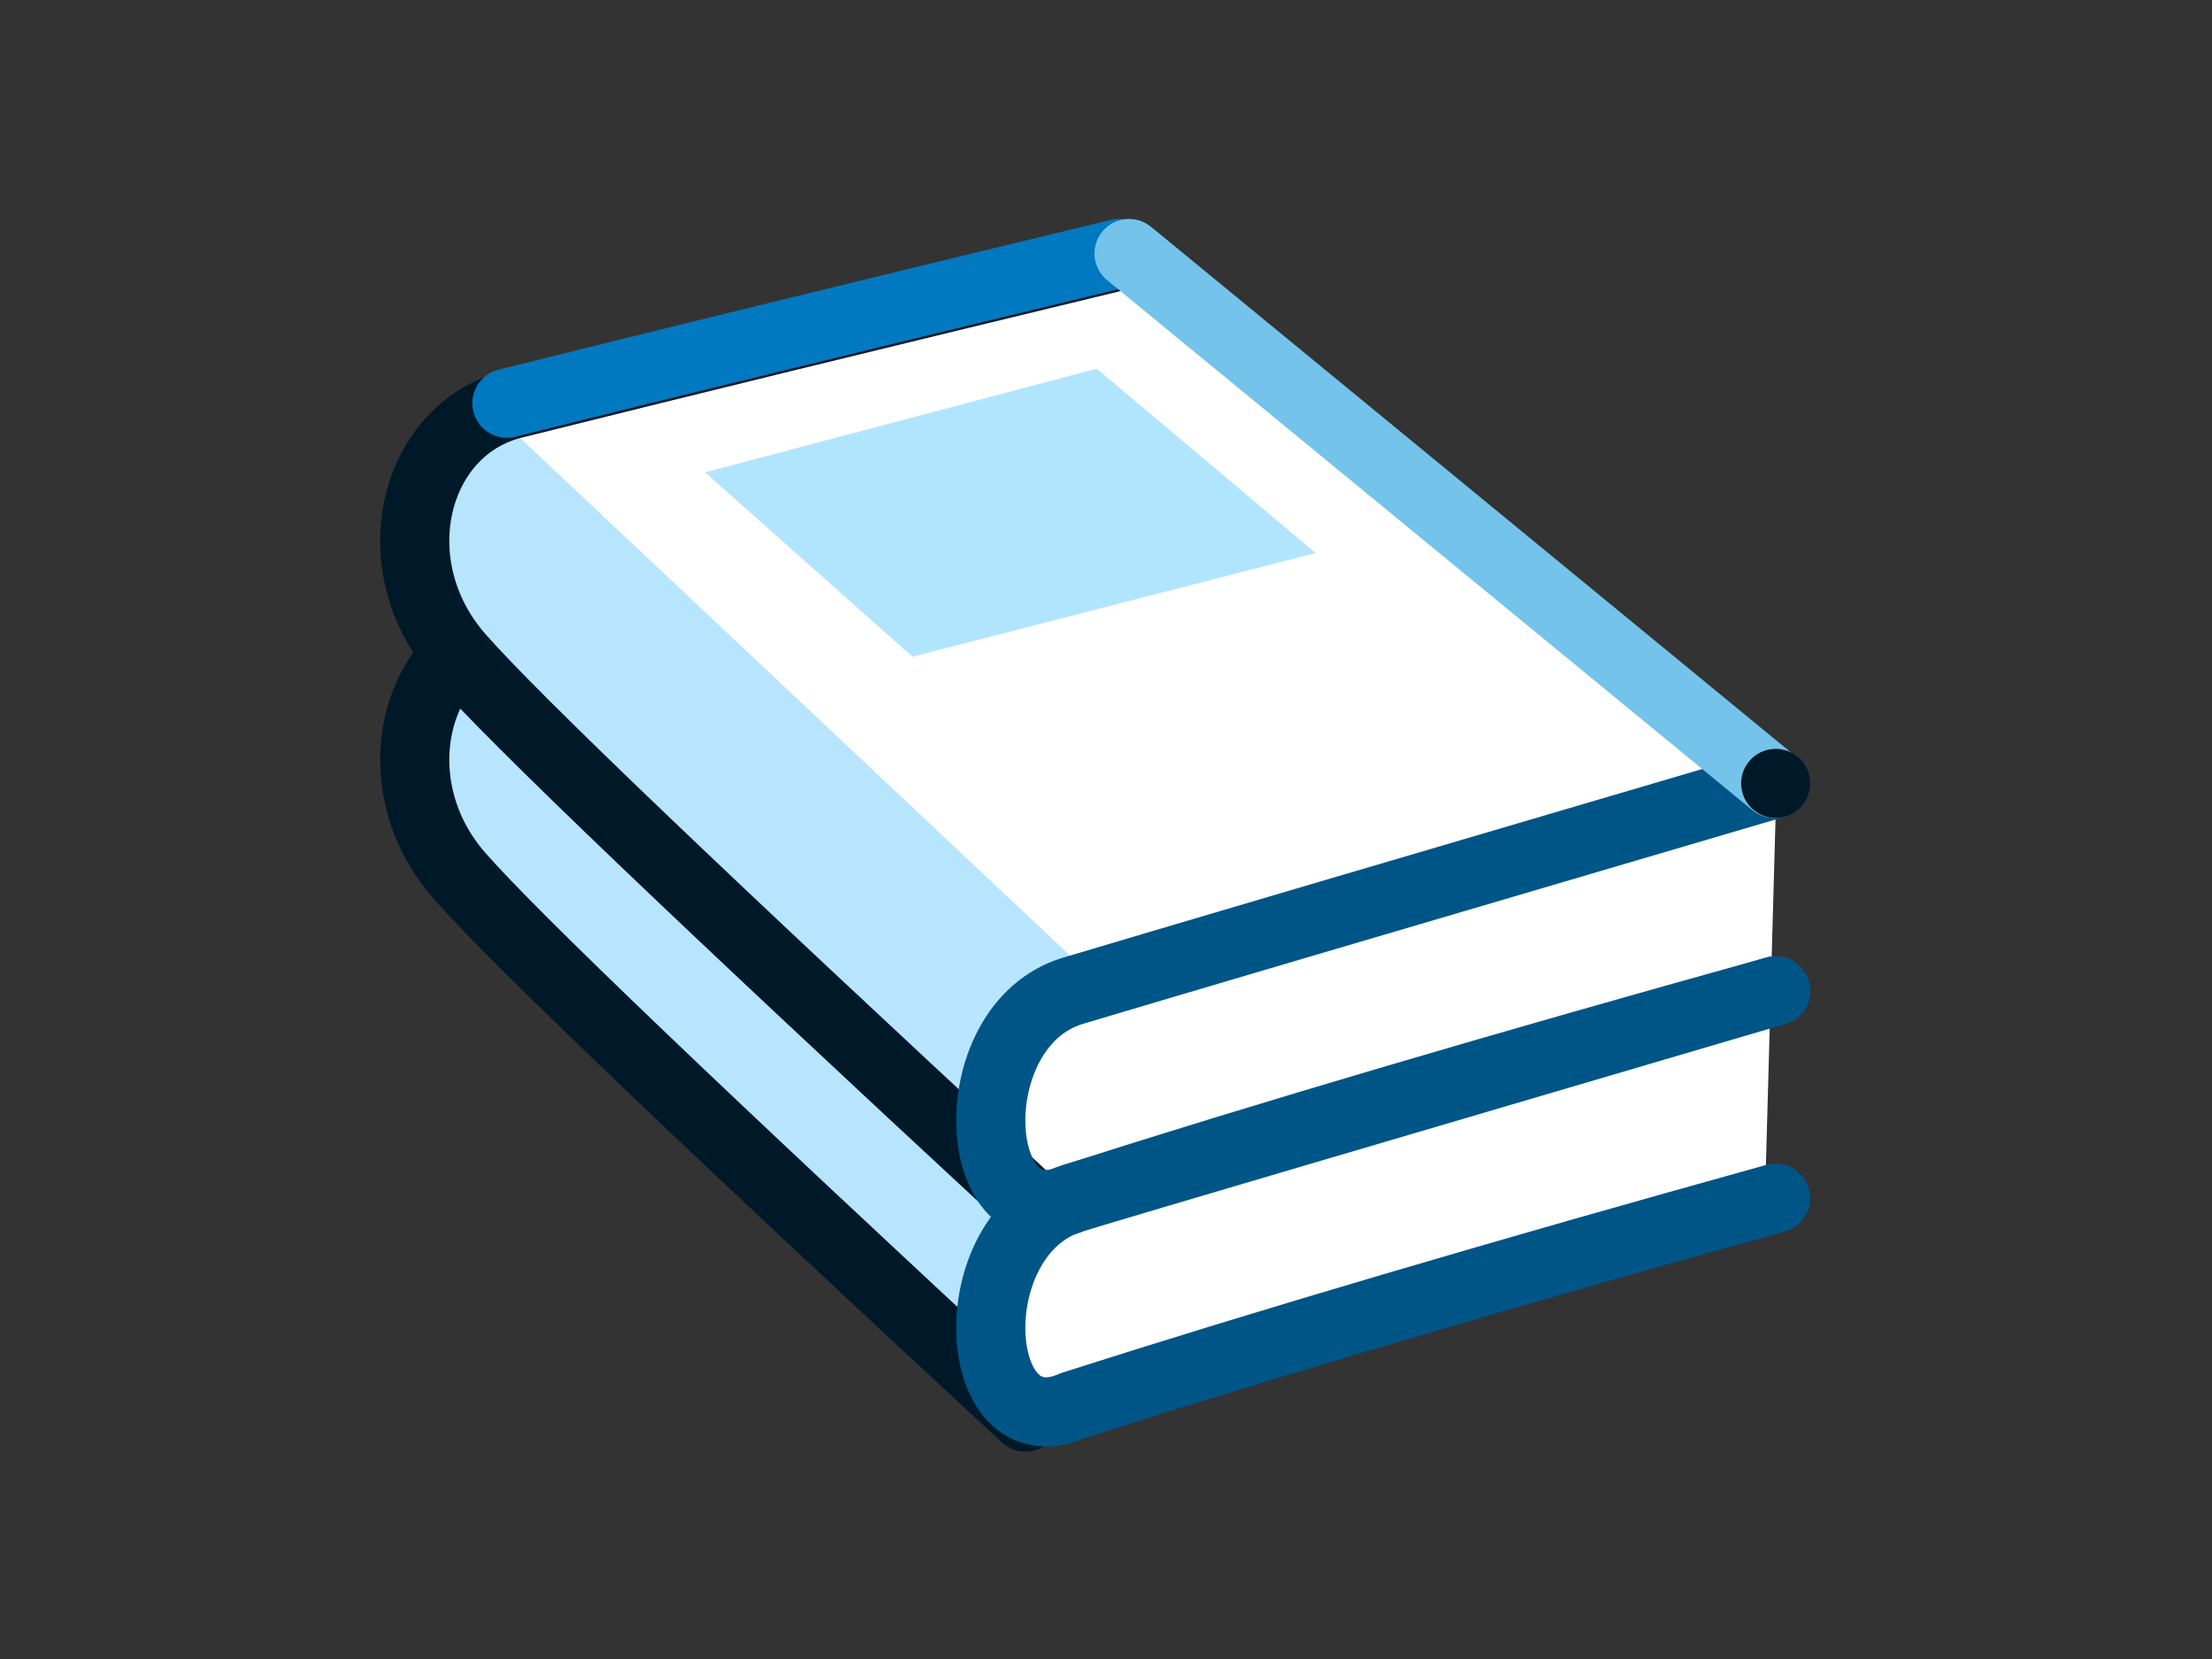
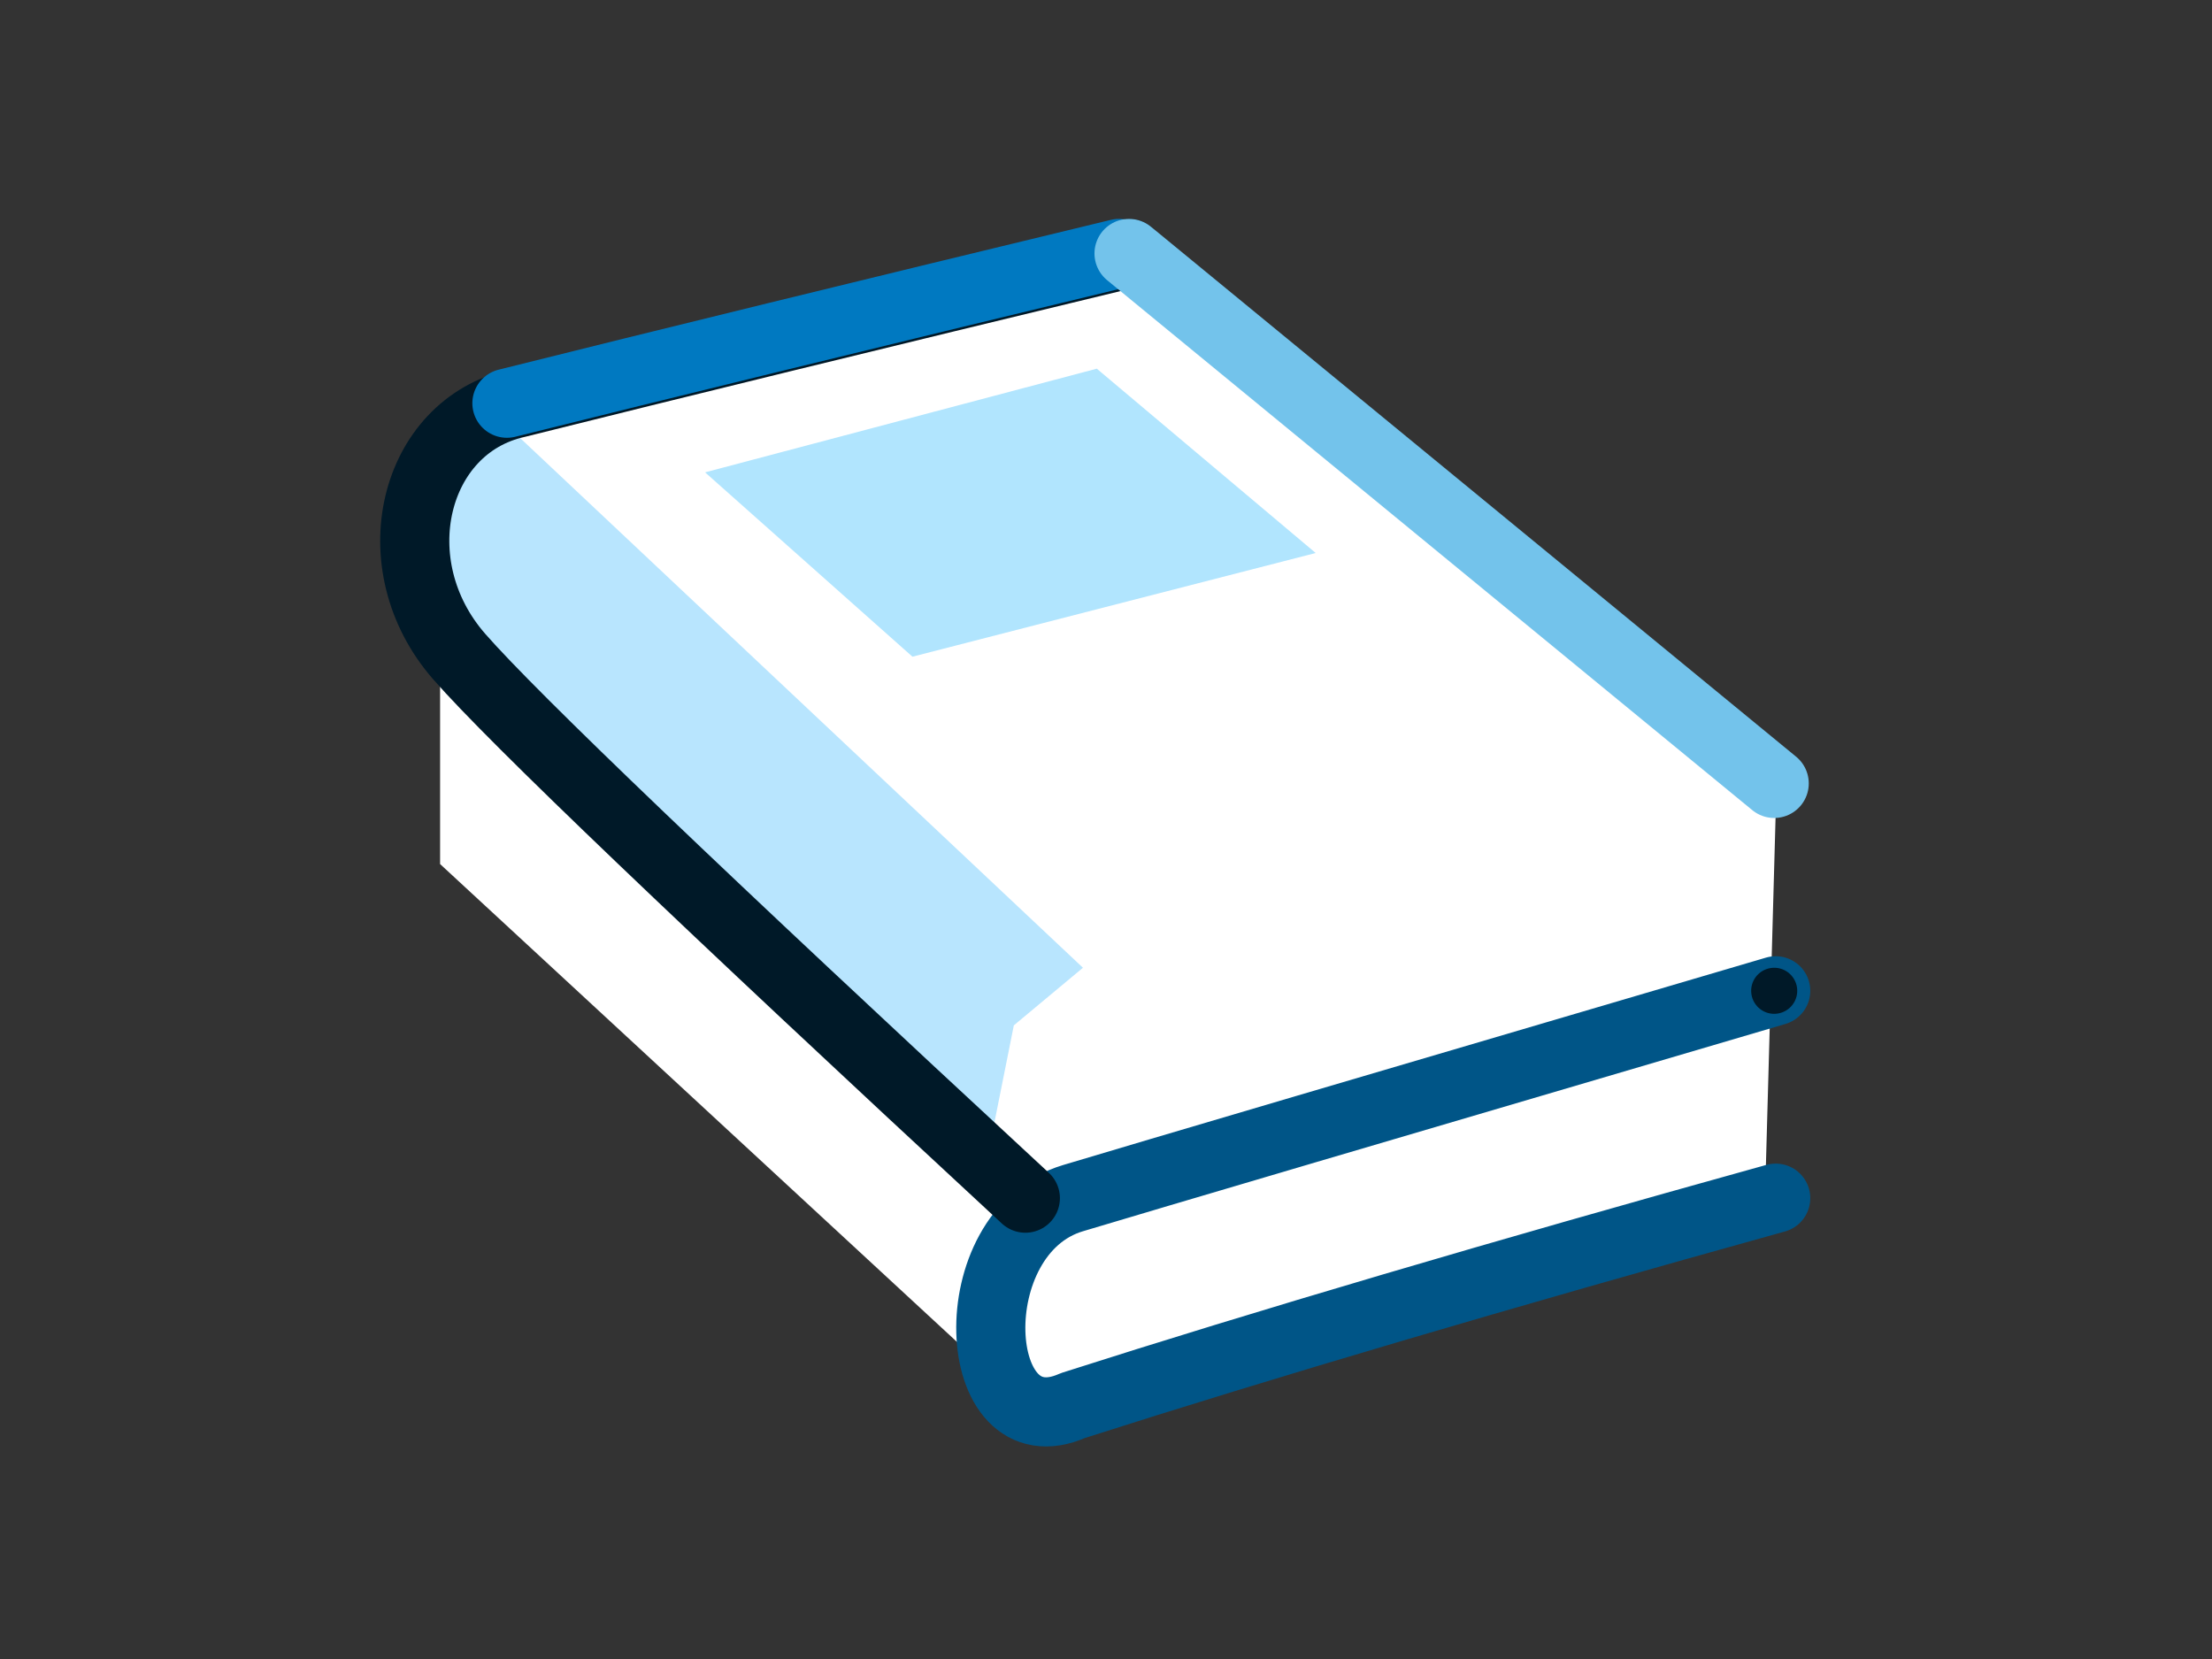
<svg xmlns="http://www.w3.org/2000/svg" width="96" height="72" viewBox="0 0 96 72" fill="none">
  <rect x="0" y="0" width="96" height="72" fill="#333333" stroke="none" />
  <path fill-rule="evenodd" clip-rule="evenodd" d="M49.1 11L77.1 34L76.6 52L45.6 62L19.1 37.5V27.5L18.6 22L21.6 17.5L49.1 11Z" fill="white" />
-   <path fill-rule="evenodd" clip-rule="evenodd" d="M21.5 27L44.5 51.5L44 53.5L43 58.5L18.5 35.5L18 31.5L21.5 27Z" fill="#B8E5FE" />
-   <path d="M22.434 27C17.934 28 16.434 34 19.934 38C22.267 40.667 30.456 48.5 44.5 61.5" stroke="#001928" stroke-width="3" stroke-linecap="round" stroke-linejoin="round" />
  <path d="M77.065 52C65.065 55.333 54.898 58.333 46.565 61C42.065 63 41.565 53.5 46.565 52C49.898 51 60.065 48 77.065 43" stroke="#005587" stroke-width="3" stroke-linecap="round" stroke-linejoin="round" />
  <path fill-rule="evenodd" clip-rule="evenodd" d="M77.99 42.863C78.066 43.41 77.684 43.915 77.136 43.99C76.589 44.067 76.085 43.684 76.009 43.137C75.933 42.59 76.315 42.085 76.863 42.01C77.409 41.933 77.914 42.316 77.99 42.863Z" fill="#001928" />
  <path fill-rule="evenodd" clip-rule="evenodd" d="M21.5 18L47 42L44 44.5L43 49.5L18.5 26.5L18 22.5L21.5 18Z" fill="#B8E5FE" />
  <path d="M49 11C37.956 13.667 29.1 15.833 22.434 17.5C17.934 18.5 16.434 24.5 19.934 28.5C22.267 31.167 30.456 39 44.5 52" stroke="#001928" stroke-width="3" stroke-linecap="round" stroke-linejoin="round" />
  <path d="M48.566 11C37.522 13.667 28.667 15.833 22 17.5" stroke="#0079C1" stroke-width="3" stroke-linecap="round" stroke-linejoin="round" />
-   <path d="M77.065 43C65.065 46.333 54.898 49.333 46.565 52C42.065 54 41.565 44.5 46.565 43C49.898 42 60.065 39 77.065 34" stroke="#005587" stroke-width="3" stroke-linecap="round" stroke-linejoin="round" />
  <path d="M77 34L49 11" stroke="#73C3EB" stroke-width="3" stroke-linecap="round" stroke-linejoin="round" />
-   <path fill-rule="evenodd" clip-rule="evenodd" d="M78.55 33.794C78.665 34.614 78.091 35.372 77.27 35.485C76.45 35.601 75.694 35.026 75.579 34.206C75.466 33.385 76.038 32.628 76.859 32.515C77.68 32.399 78.436 32.974 78.55 33.794Z" fill="#001928" />
  <path fill-rule="evenodd" clip-rule="evenodd" d="M30.6 20.5L39.6 28.5L57.1 24L47.6 16L30.6 20.5Z" fill="#B1E5FE" />
</svg>